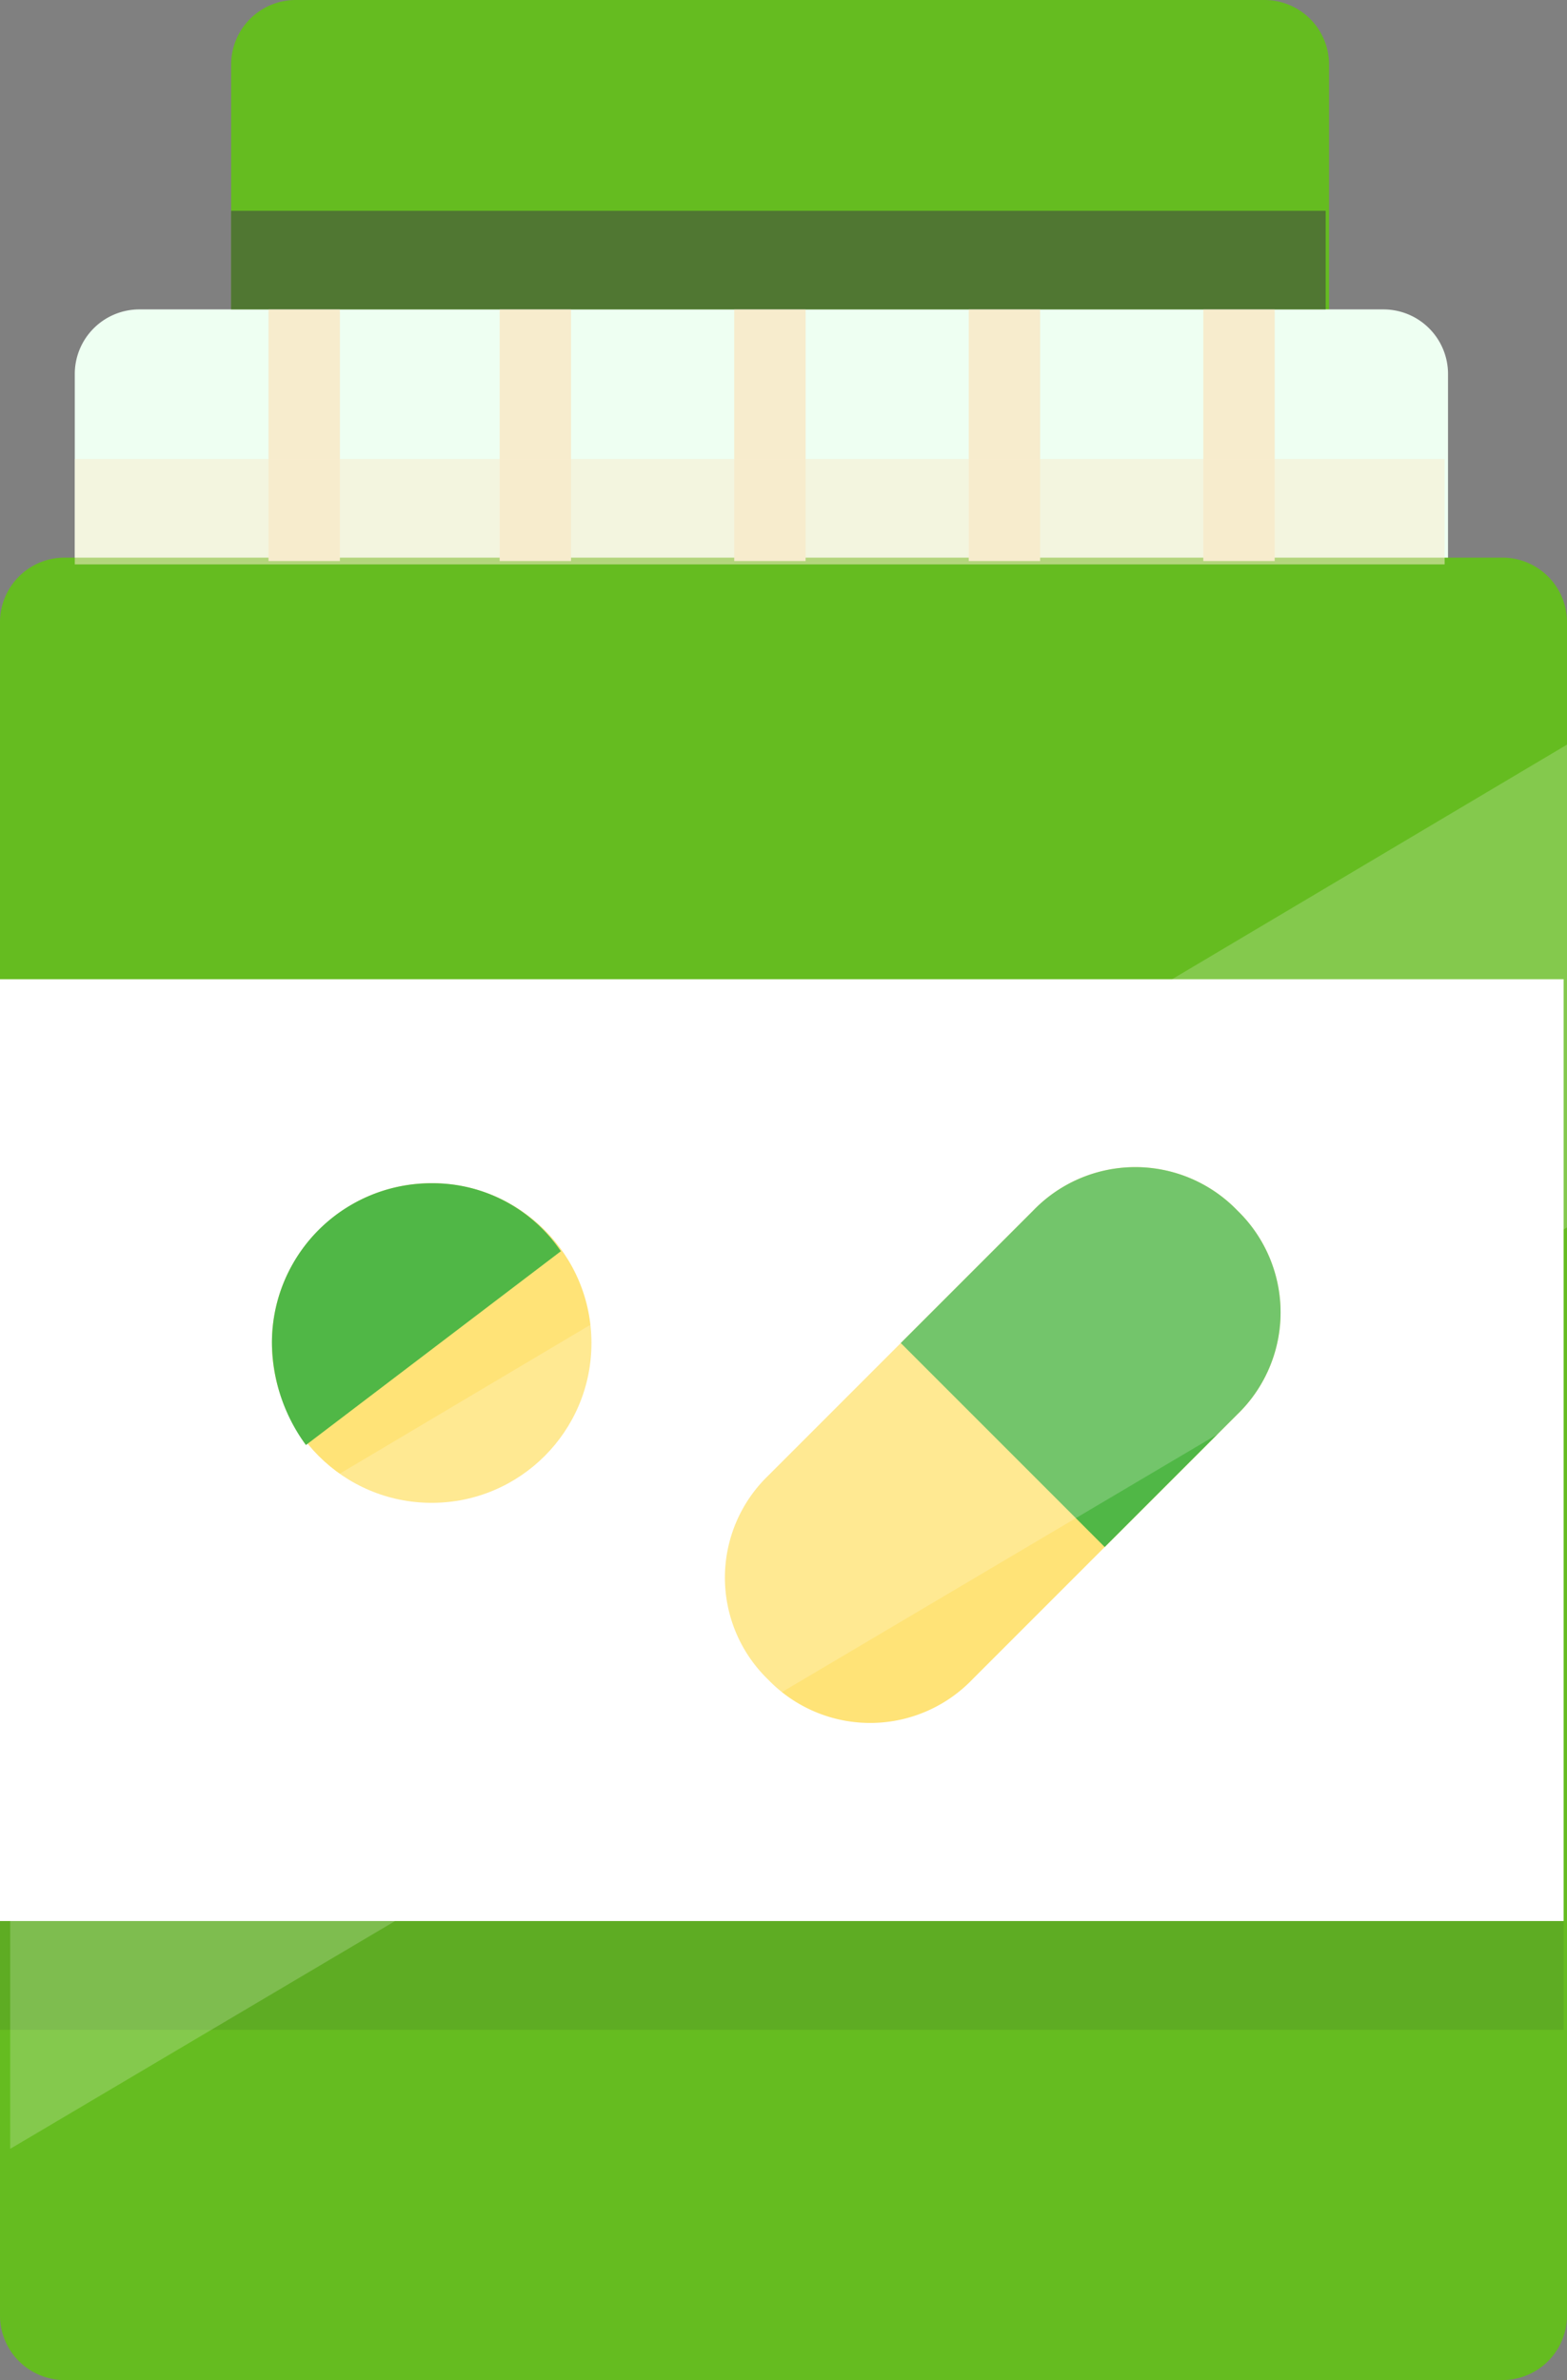
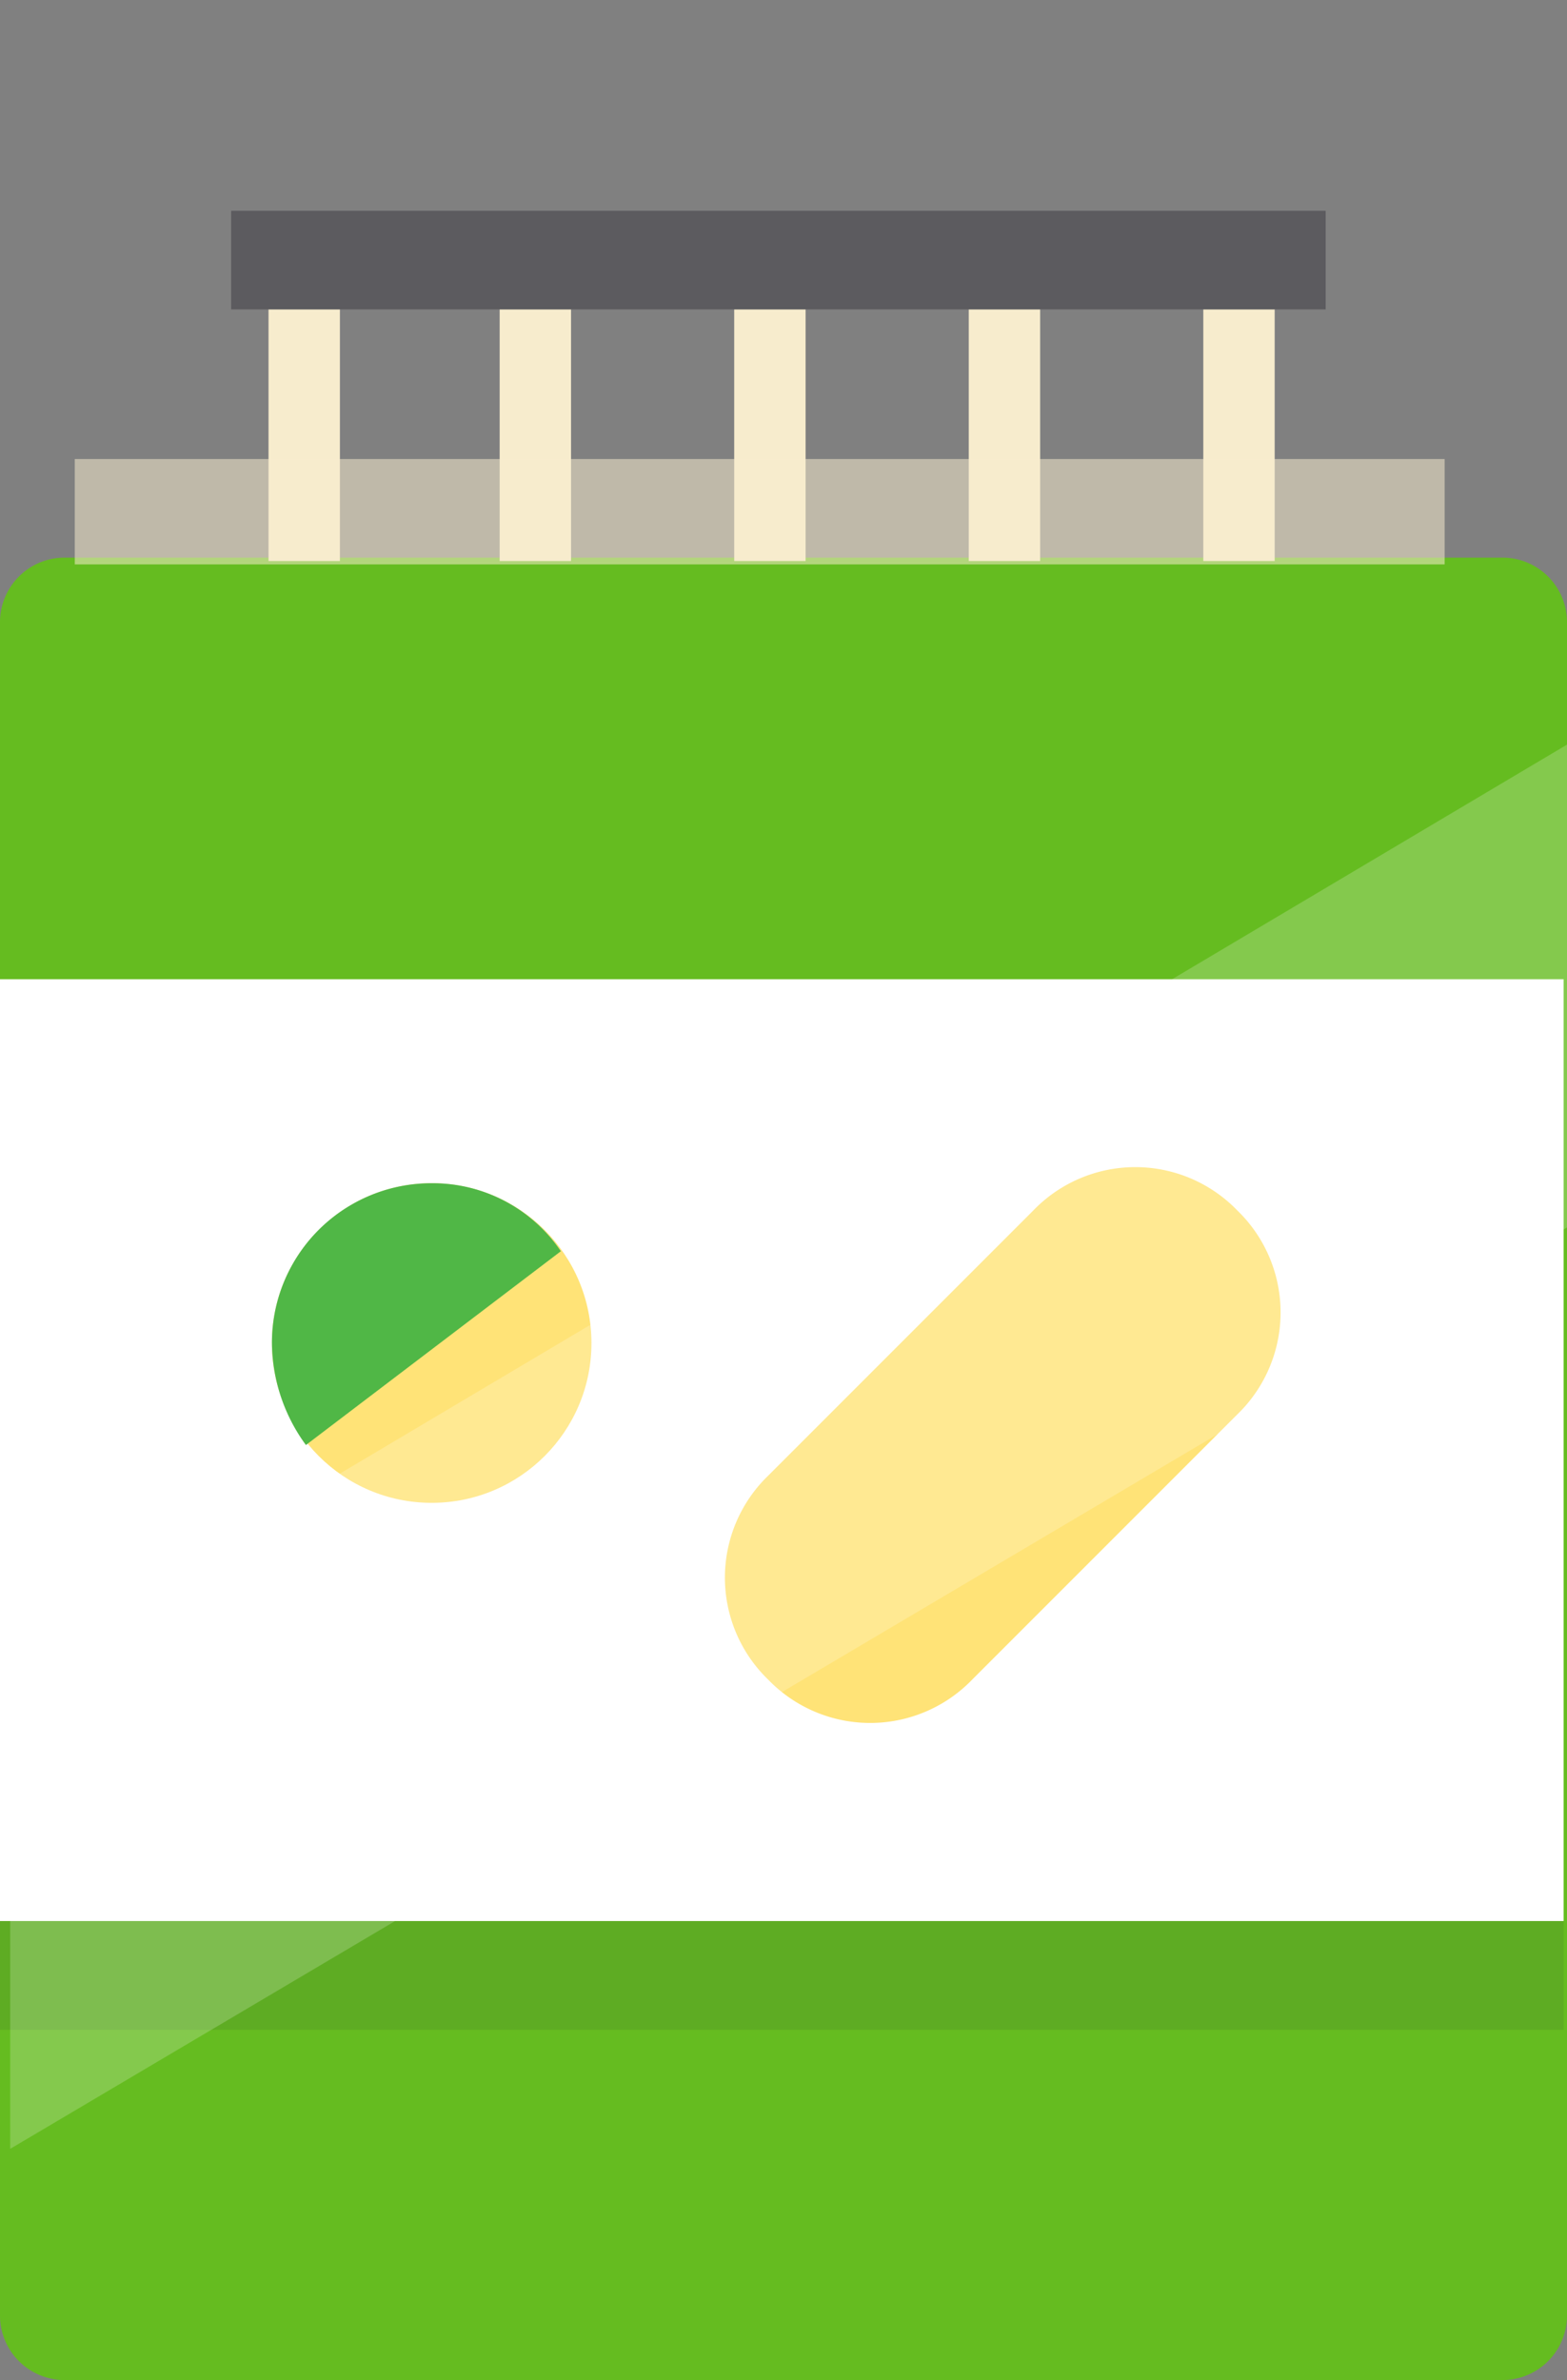
<svg xmlns="http://www.w3.org/2000/svg" viewBox="0 0 46.1 70">
  <rect x="0" y="0" width="46.1" height="70" fill="#808080" stroke="none" />
  <defs>
    <style>.cls-1{fill:#65bc20;}.cls-2{fill:#eefff2;}.cls-10,.cls-3{fill:#fff;}.cls-4{fill:#ffe377;}.cls-5{fill:#50b746;}.cls-6,.cls-8{fill:#f7eccd;}.cls-7{fill:#3e3b43;}.cls-7,.cls-8{opacity:0.53;}.cls-10,.cls-7,.cls-8{isolation:isolate;}.cls-9{fill:#5eac23;}.cls-10{opacity:0.2;}</style>
  </defs>
  <g id="Layer_2" data-name="Layer 2">
    <g id="Слой_1" data-name="Слой 1">
-       <path class="cls-1" d="M6.8,11.2V1.9A1.9,1.9,0,0,1,8.7,0H37.2a1.9,1.9,0,0,1,1.9,1.9v9.3Z" />
-       <path class="cls-2" d="M2.2,17.7V11A1.9,1.9,0,0,1,4.1,9.1H40.7A1.9,1.9,0,0,1,42.6,11v6.8Z" />
      <path class="cls-1" d="M44.2,70H1.9A1.9,1.9,0,0,1,0,68.1V18.3a1.9,1.9,0,0,1,1.9-1.9H44.2a1.9,1.9,0,0,1,1.9,1.9V68.1A1.9,1.9,0,0,1,44.2,70Z" />
      <rect class="cls-3" y="28.8" width="46" height="27.7" />
      <path class="cls-4" d="M22.6,49.4h0a4.17,4.17,0,0,1,0-6l3.9-3.9,3.9-3.9a4.17,4.17,0,0,1,6,0h0a4.17,4.17,0,0,1,0,6l-7.8,7.8A4.17,4.17,0,0,1,22.6,49.4Z" />
-       <path class="cls-5" d="M36.4,35.6h0a4.17,4.17,0,0,0-6,0l-3.9,3.9,6,6,3.9-3.9A4.17,4.17,0,0,0,36.4,35.6Z" />
      <rect class="cls-6" x="7.9" y="9.1" width="2.1" height="7.4" />
      <rect class="cls-6" x="14.7" y="9.1" width="2.1" height="7.4" />
      <rect class="cls-6" x="21.6" y="9.1" width="2.1" height="7.4" />
      <rect class="cls-6" x="28.5" y="9.1" width="2.1" height="7.4" />
      <rect class="cls-6" x="35.4" y="9.1" width="2.1" height="7.4" />
      <circle class="cls-4" cx="12.7" cy="39.5" r="4.7" />
      <path class="cls-5" d="M12.7,34.8A4.69,4.69,0,0,0,8,39.5a5.14,5.14,0,0,0,1,3l7.5-5.7A4.55,4.55,0,0,0,12.7,34.8Z" />
      <rect class="cls-7" x="6.8" y="6.2" width="32.2" height="2.9" />
      <rect class="cls-8" x="2.2" y="13.5" width="40.3" height="3.1" />
      <rect class="cls-9" y="56.5" width="46" height="3.2" />
      <polygon class="cls-10" points="46.1 36.1 0.3 63.2 0.3 49.1 46.1 21.9 46.1 36.1" />
    </g>
  </g>
</svg>